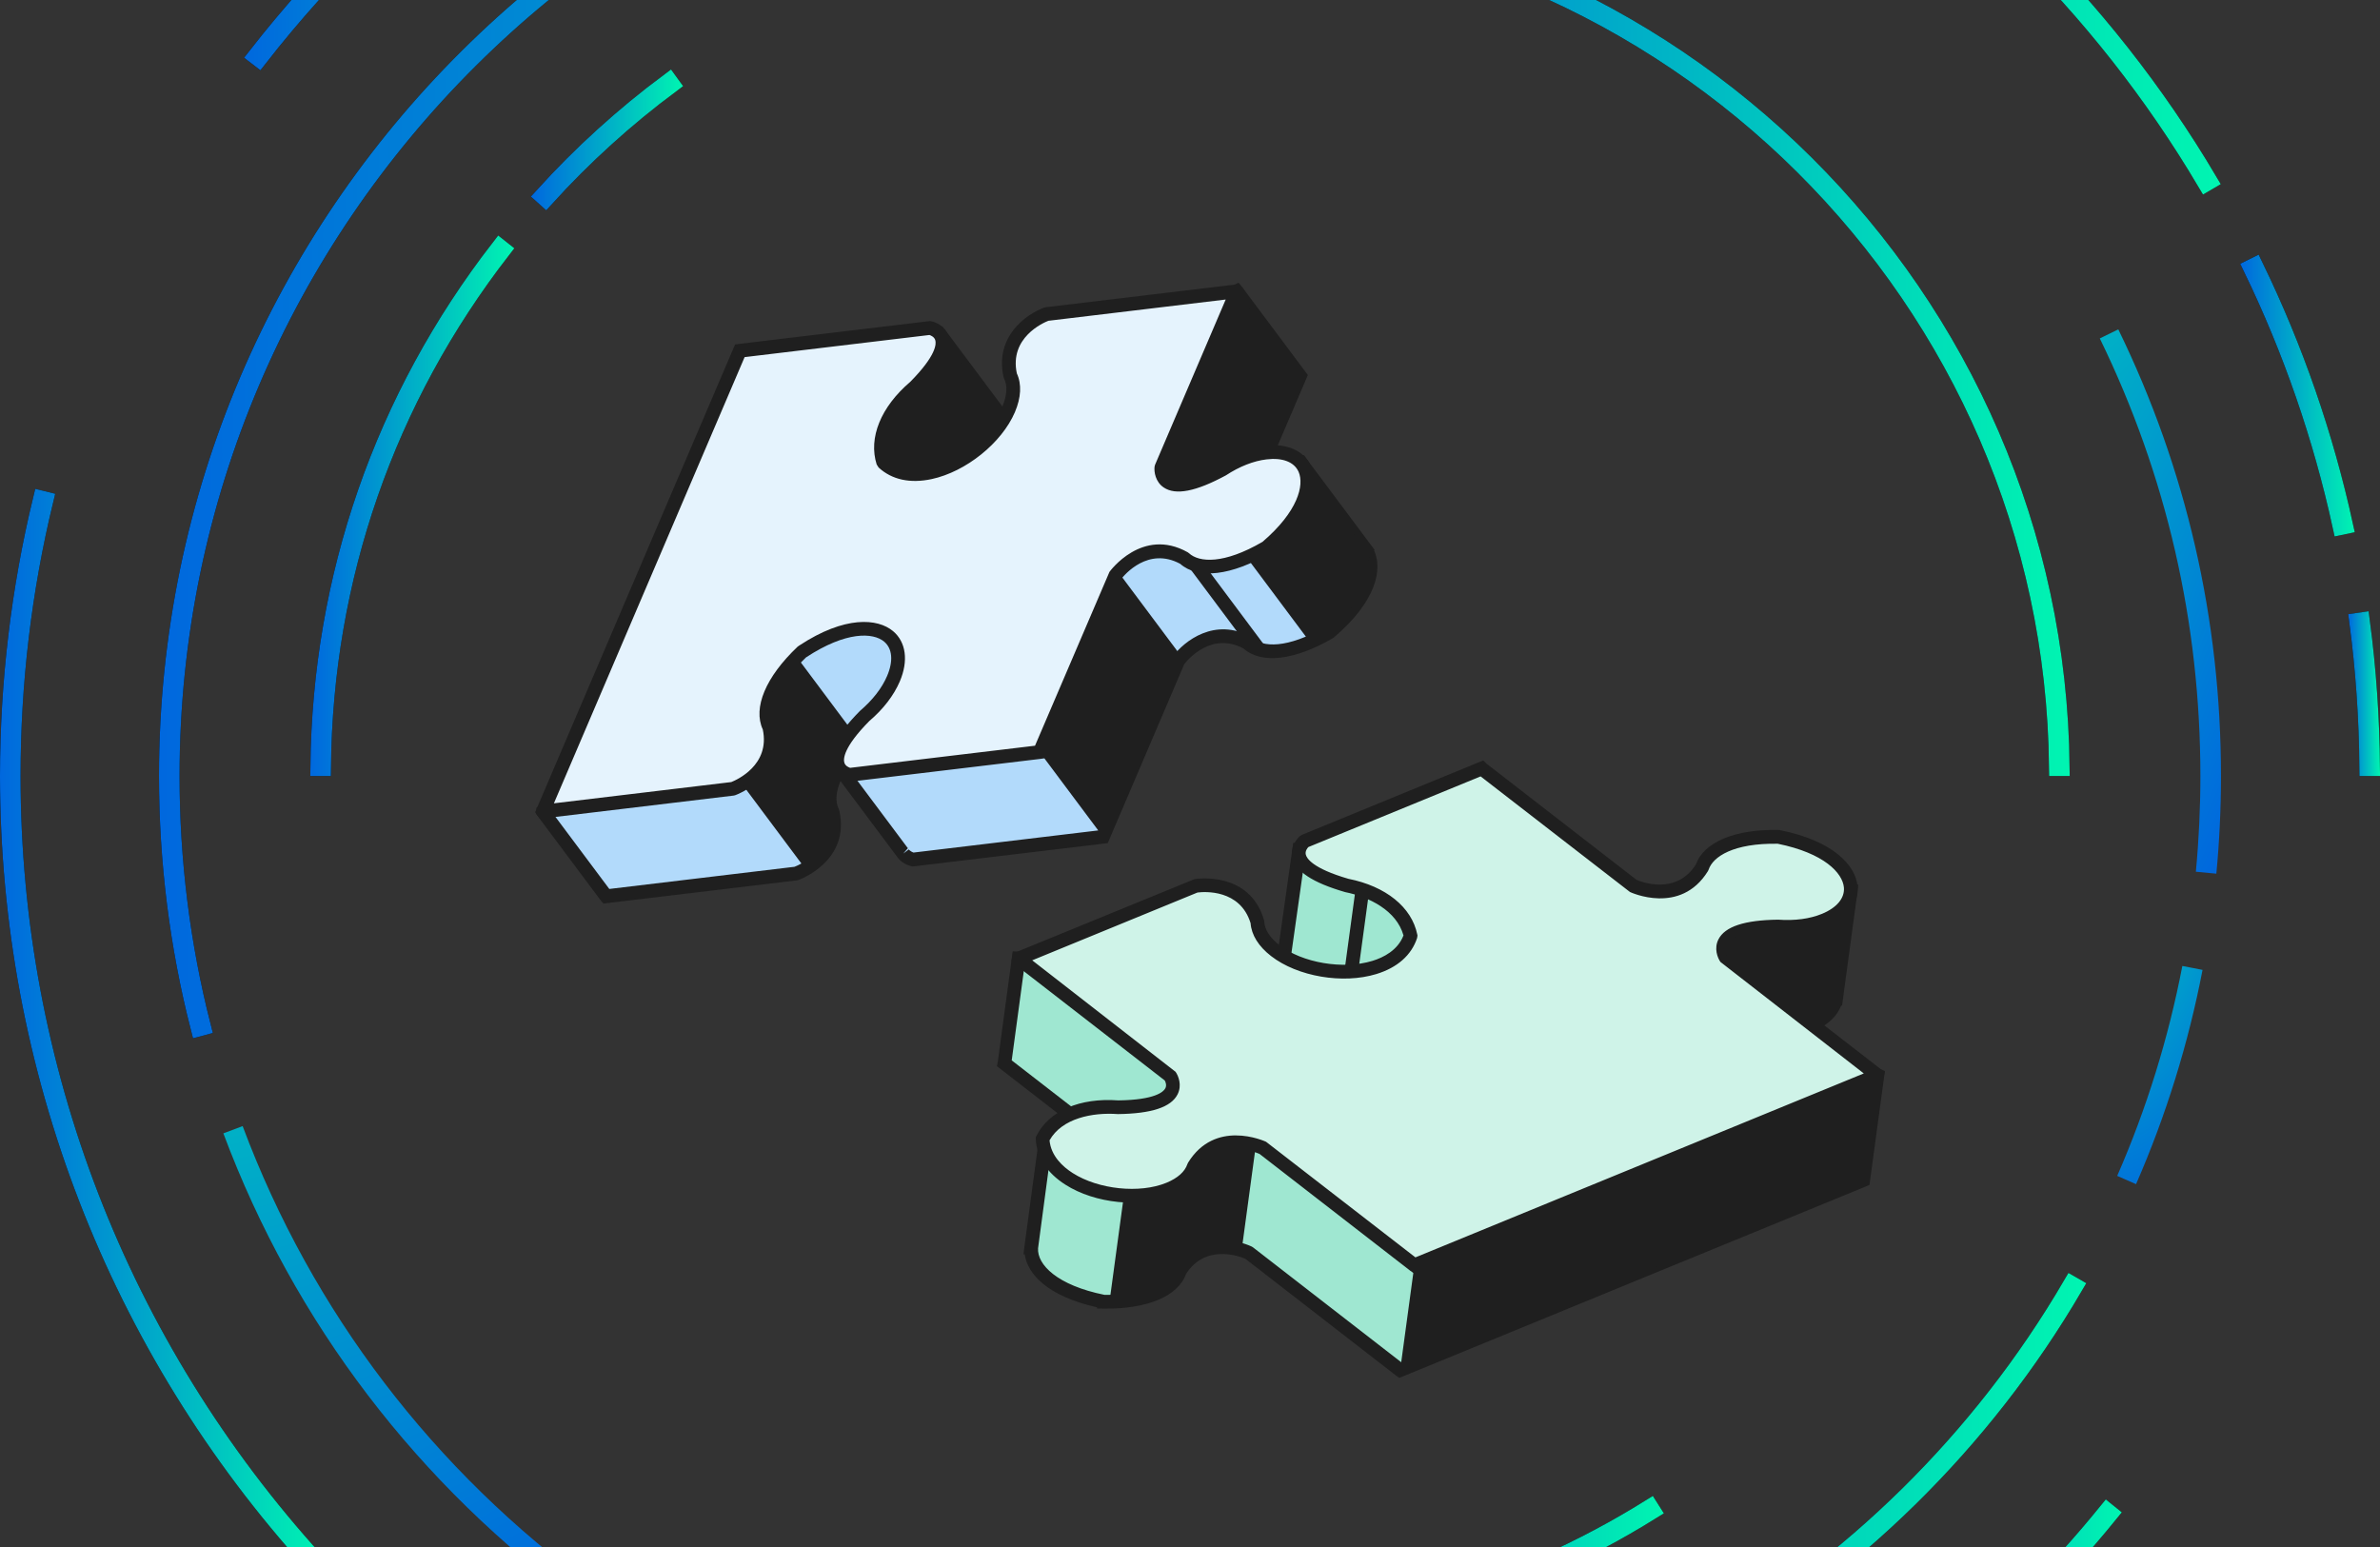
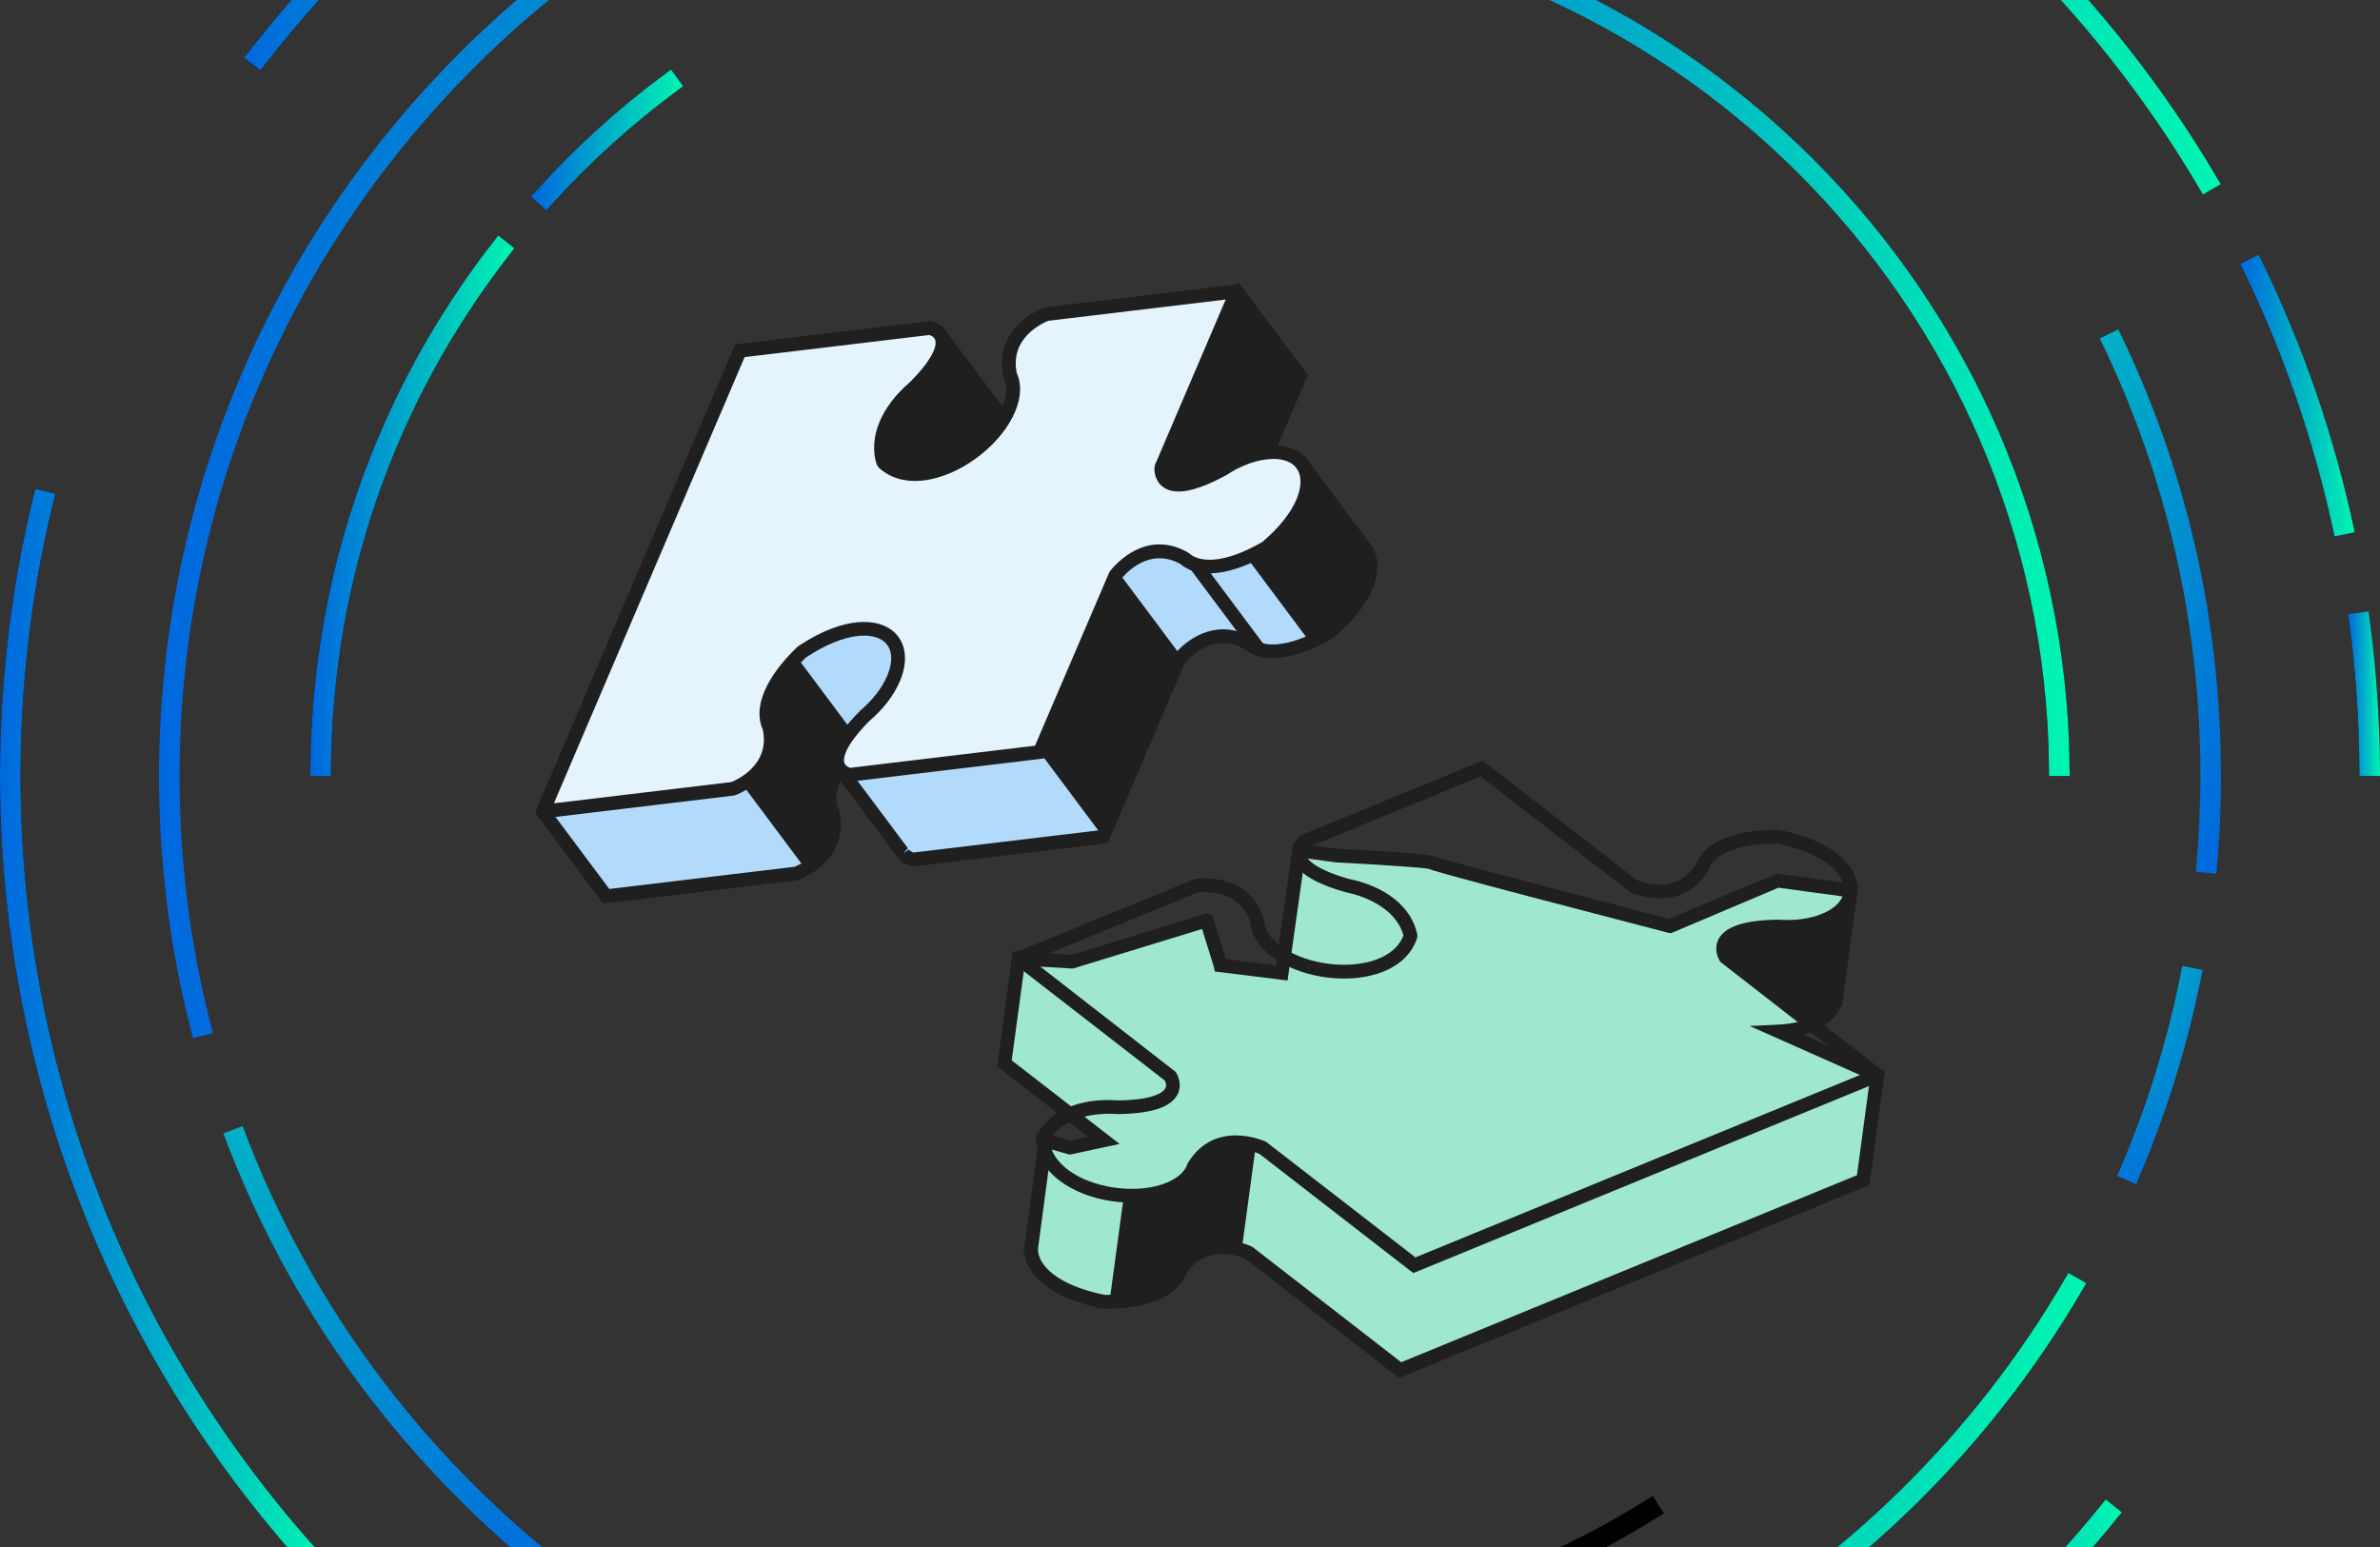
<svg xmlns="http://www.w3.org/2000/svg" width="400" height="260" viewBox="0 0 400 260" fill="none">
  <rect x="0" y="0" width="400" height="260" fill="#333333" stroke="none" />
  <g clip-path="url(#clip0_1404_61382)">
    <g clip-path="url(#clip1_1404_61382)">
      <path d="M298.985 173.359C300.869 173.267 302.673 172.926 304.253 172.281C306.789 171.239 308.221 169.636 308.561 167.869H308.581L308.597 167.753C308.609 167.673 308.621 167.597 308.629 167.517L311.033 149.713C311.033 149.713 311.025 149.68 311.009 149.68L298.781 148.017C298.781 148.017 298.769 148.017 298.765 148.017L280.561 155.627C280.561 155.627 280.561 155.631 280.549 155.627C280.325 155.567 241.529 145.505 240.757 145.04C239.981 144.575 224.597 143.79 224.577 143.79L218.349 142.944C218.349 142.944 218.317 142.952 218.317 142.968L215.417 163.485C215.417 163.485 215.401 163.513 215.385 163.509L205.145 162.235C205.145 162.235 205.125 162.227 205.121 162.215L202.793 154.718C202.793 154.718 202.773 154.694 202.757 154.698L180.333 161.63H180.325L171.217 161.089C171.217 161.089 171.189 161.097 171.189 161.113L168.809 178.693C168.809 178.693 168.809 178.713 168.821 178.721L185.501 191.648L179.833 192.866C179.833 192.866 179.825 192.866 179.821 192.866L175.721 191.696L173.357 209.272C173.341 209.368 173.329 209.46 173.317 209.56L173.297 209.709H173.321C173.093 213.147 176.849 217.054 185.509 218.777H185.517C193.005 218.905 197.289 216.617 198.273 213.628C202.345 207.044 209.845 210.534 209.881 210.55L235.301 230.254C235.301 230.254 235.321 230.262 235.329 230.258L313.117 198.34C313.117 198.34 313.133 198.328 313.133 198.316L315.517 180.728C315.517 180.728 315.513 180.704 315.501 180.696L298.977 173.351L298.985 173.359Z" fill="#9FE7D1" />
      <path d="M235.169 231.576L234.617 231.18L209.293 211.552C208.405 211.172 202.613 208.96 199.325 214.129C197.977 217.892 192.753 220.032 185.501 219.935L184.369 219.915V219.715C176.057 217.852 172.685 214.113 172.221 210.811L172.013 210.799L172.165 209.549C172.193 209.32 172.209 209.188 172.233 209.06L174.765 190.222L179.873 191.681L182.841 191.043L167.549 179.186L167.697 178.445L170.205 159.883L180.245 160.464L202.885 153.452L203.753 153.892L206.021 161.177L214.445 162.223L217.349 141.654L224.741 142.64C240.345 143.438 241.053 143.866 241.357 144.047C242.405 144.451 261.737 149.545 280.481 154.413L298.681 146.8L299.069 146.892L312.321 148.687L312.181 149.873L309.589 169.008H309.437C308.745 170.843 307.097 172.362 304.697 173.347C304.177 173.56 303.629 173.744 303.057 173.904L316.797 180.015L316.665 180.929L314.197 199.146L313.557 199.418L235.173 231.58L235.169 231.576ZM205.465 208.451C207.405 208.451 209.185 208.948 210.373 209.505L210.593 209.641L235.497 228.944L312.093 197.515L314.265 181.414L294.065 172.434L298.925 172.201C300.773 172.113 302.421 171.777 303.813 171.208C305.861 170.366 307.145 169.104 307.425 167.645L307.485 167.337L309.737 150.667L298.897 149.192L280.833 156.842L280.361 156.766C241.065 146.567 240.385 146.162 240.165 146.03C239.401 145.826 231.689 145.309 224.541 144.94L219.301 144.231L216.397 164.788L204.177 163.277L203.993 162.44L202.029 156.132L180.325 162.784L172.189 162.304L170.037 178.212L188.165 192.258L179.809 194.053L179.533 193.989L176.677 193.175L174.465 209.785C174.285 212.534 177.669 216.016 185.633 217.623C193.093 217.715 196.457 215.439 197.173 213.263L197.289 213.019C199.457 209.513 202.625 208.447 205.453 208.447L205.465 208.451Z" fill="#1F1F1F" />
-       <path d="M298.905 140.653C291.361 140.504 287.049 142.801 286.061 145.802C281.989 152.386 274.489 148.896 274.453 148.88L249.033 129.176C249.033 129.176 249.013 129.168 249.005 129.172L219.261 141.378C219.261 141.378 214.405 145.345 226.301 148.807C231.577 149.861 236.157 152.799 237.073 157.291C237.073 157.295 237.073 157.307 237.073 157.311C234.577 164.856 220.881 164.844 214.345 159.779C212.401 158.272 211.413 156.581 211.333 154.951C209.161 147.521 201.001 148.88 200.965 148.884L171.253 161.074C171.233 161.082 171.229 161.11 171.245 161.122L196.641 180.805C196.641 180.805 200.265 185.926 187.877 186.087C182.509 185.694 177.313 187.301 175.241 191.388C175.241 191.392 175.237 191.4 175.241 191.408C175.637 199.347 188.841 202.993 196.489 199.855C198.765 198.922 200.165 197.559 200.677 196.005C204.749 189.425 212.249 192.911 212.285 192.927L237.705 212.631C237.713 212.639 237.725 212.639 237.733 212.635L315.489 180.729C315.509 180.721 315.513 180.693 315.497 180.681L290.101 160.997C290.101 160.997 286.477 155.876 298.865 155.716C301.641 155.92 304.373 155.588 306.649 154.654C314.297 151.516 312.201 143.301 298.921 140.649C298.921 140.649 298.917 140.649 298.913 140.649L298.905 140.653Z" fill="#CFF3E8" />
      <path d="M237.557 213.957L237.005 213.56L211.681 193.933C210.813 193.56 205.013 191.336 201.717 196.514C201.041 198.393 199.385 199.916 196.917 200.93C191.717 203.061 184.045 202.284 179.073 199.114C175.957 197.135 174.233 194.49 174.081 191.468L174.065 191.168L174.205 190.875C176.337 186.68 181.481 184.464 187.957 184.941C194.157 184.857 195.549 183.49 195.857 182.905C196.121 182.396 195.893 181.839 195.761 181.595L170.001 161.627L170.189 160.264L200.785 147.742C201.161 147.686 210.025 146.375 212.437 154.622L212.481 154.89C212.545 156.237 213.433 157.611 215.049 158.862C218.889 161.839 225.733 162.989 230.653 161.494C232.525 160.921 234.917 159.715 235.881 157.215C234.709 153.027 230.117 150.743 226.077 149.934C220.549 148.331 217.677 146.411 217.197 144.043C216.857 142.368 217.877 141.013 218.533 140.477L218.825 140.3L249.281 127.806L249.849 128.355L275.049 147.874C275.933 148.251 281.721 150.467 285.017 145.293C286.369 141.514 291.621 139.326 298.929 139.491L299.137 139.515C308.269 141.338 311.869 145.558 312.189 148.9C312.461 151.745 310.553 154.293 307.081 155.72C304.709 156.694 301.833 157.086 298.773 156.866C292.573 156.95 291.181 158.317 290.873 158.902C290.609 159.411 290.837 159.968 290.969 160.212L316.721 180.172L316.549 181.535L315.901 181.803L237.557 213.949V213.957ZM207.713 190.827C210.505 190.827 212.745 191.877 212.785 191.897L237.885 211.324L313.241 180.409L289.149 161.671C288.661 160.977 288.037 159.399 288.813 157.876C289.905 155.724 293.185 154.638 298.841 154.566C301.657 154.766 304.161 154.43 306.209 153.588C308.725 152.554 310.069 150.927 309.897 149.128C309.669 146.74 306.617 143.394 298.785 141.807C291.337 141.679 287.881 143.975 287.161 146.167L287.045 146.411C282.421 153.889 274.025 149.958 273.941 149.914L248.841 130.486L219.893 142.364C219.709 142.56 219.333 143.037 219.457 143.602C219.593 144.247 220.573 145.938 226.621 147.698C232.901 148.948 237.265 152.458 238.197 157.058L238.233 157.239L238.161 157.672C237.209 160.541 234.845 162.628 231.317 163.706C225.681 165.43 218.073 164.131 213.633 160.689C211.521 159.054 210.329 157.139 210.181 155.151C208.417 149.409 202.397 149.865 201.301 149.998L201.181 150.034L173.481 161.398L197.573 180.136C198.061 180.829 198.685 182.408 197.909 183.931C196.817 186.083 193.537 187.169 187.881 187.241C183.593 186.928 178.481 187.942 176.393 191.653C176.637 194.29 178.637 196.105 180.297 197.159C184.625 199.916 191.541 200.633 196.033 198.786C197.921 198.012 199.141 196.922 199.565 195.64L199.681 195.396C201.925 191.761 205.065 190.823 207.709 190.823L207.713 190.827Z" fill="#1F1F1F" />
      <path d="M188.929 200.633L186.549 218.2C186.549 218.2 186.561 218.232 186.577 218.232L191.597 218.096C191.597 218.096 191.605 218.096 191.609 218.096L197.281 215.78C197.281 215.78 197.289 215.776 197.293 215.768L199.533 212.622C199.533 212.622 199.533 212.618 199.537 212.618L202.557 210.106C202.557 210.106 202.565 210.102 202.569 210.098L206.729 209.376L208.741 209.669L211.129 192.045L208.813 191.729L204.825 192.534L202.557 194.061L199.797 198.044C199.797 198.044 199.793 198.052 199.789 198.052L195.437 200.552C195.437 200.552 195.429 200.552 195.421 200.552L188.949 200.605C188.949 200.605 188.921 200.617 188.921 200.629L188.929 200.633Z" fill="#1F1F1F" />
      <path d="M310.353 152.062L308.413 168.776C308.413 168.776 308.409 168.788 308.405 168.796L304.369 172.37C304.369 172.37 304.345 172.378 304.333 172.37L290.189 161.106L289.829 158.798L293.157 156.482C293.157 156.482 293.165 156.477 293.169 156.477L301.013 155.884L308.461 154.129L310.349 152.066L310.353 152.062Z" fill="#1F1F1F" />
-       <path d="M237.669 212.935L235.289 230.495C235.289 230.515 235.309 230.535 235.329 230.527L313.085 198.625C313.085 198.625 313.101 198.613 313.101 198.601L315.481 181.042C315.481 181.022 315.461 181.002 315.441 181.01L237.685 212.911C237.685 212.911 237.669 212.923 237.669 212.935Z" fill="#1F1F1F" />
-       <path d="M227.855 149.244L225.895 163.677L228.177 163.988L230.138 149.555L227.855 149.244Z" fill="#1F1F1F" />
      <path d="M207.824 48.967L168.664 70.474C168.664 70.474 168.636 70.474 168.628 70.466L157.86 56.06C157.86 56.06 157.844 56.048 157.832 56.048L148.092 57.31H148.088L126.484 66.807C126.484 66.807 126.472 66.815 126.468 66.823L98.592 128.262L95.56 133.155C95.56 133.155 95.556 133.159 95.552 133.163L91.264 136.377C91.264 136.377 91.248 136.405 91.26 136.417L101.872 150.618C101.872 150.618 101.888 150.63 101.9 150.63L133.812 146.808C133.848 146.796 141.636 144.01 139.928 136.457C139.204 134.99 139.248 133.035 140.216 130.767C140.452 130.21 140.76 129.661 141.088 129.12L151.656 143.249C151.708 143.337 151.772 143.409 151.832 143.486L151.872 143.538C152.5 144.275 153.44 144.451 153.44 144.451L185.356 140.628C185.356 140.628 185.376 140.62 185.38 140.612L198.032 111.015C198.056 110.983 202.92 104.279 209.668 108.05C211.988 110.189 216.864 110.093 223.376 106.302C230.124 100.556 231.528 95.122 229.46 92.269H229.464L229.448 92.241C229.436 92.225 229.424 92.209 229.412 92.193L218.768 77.951C218.768 77.951 218.744 77.935 218.732 77.943L210.656 81.598C210.632 81.61 210.608 81.586 210.616 81.562L218.46 63.209C218.46 63.209 218.46 63.189 218.46 63.181L207.848 48.975C207.848 48.975 207.824 48.959 207.812 48.967H207.824Z" fill="#B2DAFB" />
      <path d="M101.421 151.853L100.993 151.372L90.061 136.742L90.165 135.768L94.692 132.362L97.612 127.649L125.589 65.966L125.969 65.77L148.097 56.148L158.309 54.818L158.741 55.303L168.969 68.984L208.145 47.509L208.765 48.246L219.805 63.025L219.533 63.674L212.829 79.35L219.161 76.485L219.737 77.311L231.033 92.426L230.937 92.51C232.381 95.644 231.385 101.009 224.133 107.184C217.589 111.015 212.013 111.648 209.001 109.004C203.657 106.114 199.645 110.831 199.041 111.608L186.177 141.703L153.409 145.626L153.233 145.594C153.097 145.566 151.865 145.309 150.997 144.291C150.829 144.083 150.749 143.979 150.673 143.859L141.257 131.272C140.473 133.127 140.369 134.746 140.961 135.948L141.053 136.205C142.993 144.764 134.277 147.87 134.185 147.902L133.945 147.958L101.421 151.853ZM92.856 136.625L102.405 149.405L133.537 145.678C134.397 145.341 140.113 142.853 138.833 136.834C137.997 135.023 138.109 132.771 139.161 130.314C139.421 129.709 139.753 129.116 140.105 128.527L140.989 127.052L152.585 142.56L151.809 143.454L152.737 142.765C152.977 143.049 153.317 143.209 153.533 143.286L184.585 139.567L197.109 110.338C199.017 107.729 204.221 103.686 210.237 107.044L210.457 107.204C212.157 108.771 216.293 109.1 222.809 105.309C228.993 100.015 230.153 95.171 228.541 92.951L228.305 92.626L218.397 79.366L210.457 82.961L209.285 81.919L209.557 81.15L217.165 63.353L207.525 50.45L168.369 71.953L167.729 71.188L157.333 57.278L148.401 58.437L127.341 67.697L99.644 128.743L96.368 133.985L92.856 136.63V136.625Z" fill="#1F1F1F" />
      <path d="M148.436 77.711C147.052 73.339 149.632 68.543 153.732 65.052C162.448 56.236 156.28 55.13 156.28 55.13L124.364 58.953C124.364 58.953 124.344 58.961 124.34 58.969L91.26 136.349C91.252 136.369 91.268 136.393 91.288 136.389L123.168 132.57C123.208 132.558 130.996 129.773 129.288 122.219C127.892 119.382 129.36 114.718 134.836 109.52C134.836 109.52 134.836 109.52 134.84 109.516C146.164 102.075 153.408 106.455 150.156 114.065C149.188 116.329 147.472 118.489 145.352 120.292C136.636 129.108 142.804 130.214 142.804 130.214L174.72 126.391C174.72 126.391 174.74 126.383 174.744 126.375L187.396 96.778C187.42 96.745 192.28 90.045 199.032 93.812C201.352 95.956 206.236 95.86 212.756 92.057C212.756 92.057 212.756 92.057 212.76 92.057C223.08 83.269 220.928 75.07 212.72 76.056C210.276 76.349 207.728 77.391 205.4 78.921C194.5 84.816 195.18 78.577 195.18 78.577L207.82 49.007C207.828 48.987 207.812 48.963 207.792 48.967L175.912 52.786C175.872 52.798 168.084 55.583 169.792 63.137C170.516 64.603 170.472 66.559 169.504 68.827C166.252 76.437 154.284 83.117 148.444 77.735C148.44 77.735 148.436 77.723 148.432 77.719L148.436 77.711Z" fill="#E5F3FD" />
      <path d="M90.756 137.615L89.944 136.513L90.208 135.876L123.54 57.9L124.216 57.8L156.312 53.957L156.48 53.989C157.316 54.137 158.864 54.826 159.38 56.457C160.108 58.761 158.528 61.835 154.552 65.862C151.296 68.639 148.348 72.959 149.448 77.07C151.568 78.781 154.196 78.665 156.088 78.264C161.104 77.186 166.532 72.839 168.444 68.363C169.248 66.483 169.356 64.852 168.76 63.638L168.668 63.382C167.132 56.593 172.484 52.763 175.532 51.688L175.776 51.632L208.328 47.733L209.14 48.835L208.876 49.468L196.324 78.829C196.328 79.098 196.4 79.703 196.876 80.016C197.428 80.376 199.312 80.893 204.852 77.9C207.332 76.261 210.036 75.211 212.58 74.906C216.296 74.458 219.212 75.756 220.352 78.377C221.696 81.45 220.596 86.892 213.504 92.935C206.952 96.778 201.368 97.407 198.356 94.762C192.972 91.853 188.992 96.594 188.396 97.363L175.536 127.445L174.86 127.545L142.768 131.388L142.6 131.356C141.764 131.208 140.216 130.519 139.7 128.888C138.972 126.584 140.552 123.506 144.528 119.483C146.668 117.655 148.224 115.648 149.092 113.612C150.164 111.108 149.984 109.004 148.596 107.838C146.748 106.291 142.208 106.055 135.472 110.483C130.148 115.556 129.296 119.627 130.32 121.707L130.408 121.963C132.308 130.358 123.92 133.524 123.56 133.652L123.3 133.712L90.744 137.611L90.756 137.615ZM125.144 60.024L93.092 135.011L122.9 131.44C123.804 131.084 129.472 128.587 128.2 122.6C126.516 118.954 128.692 113.768 134.052 108.687L134.336 108.487C142.008 103.438 147.52 103.919 150.092 106.071C152.28 107.906 152.704 111.068 151.228 114.522C150.216 116.886 148.448 119.186 146.108 121.178C141.728 125.614 141.716 127.565 141.912 128.195C142.084 128.735 142.636 128.968 142.888 129.048L173.952 125.329L186.464 96.117C186.52 96.04 191.952 88.531 199.604 92.811L199.824 92.971C201.528 94.542 205.668 94.866 212.184 91.068C218.164 85.954 219.22 81.518 218.256 79.31C217.532 77.651 215.564 76.882 212.868 77.207C210.672 77.467 208.316 78.397 206.044 79.887C200.98 82.628 197.584 83.278 195.588 81.931C194.172 80.977 193.948 79.294 194.04 78.449L194.124 78.12L206 50.342L176.196 53.913C175.292 54.269 169.624 56.766 170.896 62.752C171.732 64.564 171.62 66.816 170.572 69.272C168.36 74.446 162.344 79.282 156.576 80.52C152.964 81.294 149.892 80.625 147.668 78.577L147.34 78.06C145.924 73.58 148.036 68.391 152.988 64.171C157.368 59.735 157.384 57.783 157.184 57.154C157.012 56.617 156.46 56.381 156.208 56.301L125.144 60.02V60.024Z" fill="#1F1F1F" />
      <path d="M174.748 126.411L185.348 140.597C185.348 140.597 185.388 140.613 185.396 140.593L196.144 115.448L198.568 110.391C198.568 110.391 198.568 110.37 198.568 110.362L187.972 96.181C187.972 96.181 187.932 96.165 187.924 96.185L174.752 126.387C174.752 126.387 174.752 126.407 174.752 126.415L174.748 126.411Z" fill="#1F1F1F" />
-       <path d="M209.509 93.656L220.109 107.845C220.109 107.845 220.137 107.861 220.149 107.849L227.673 101.778C227.673 101.778 227.681 101.77 227.681 101.766L230.165 93.812C230.165 93.812 230.165 93.796 230.165 93.788L227.981 90.266L220.521 80.275C220.509 80.255 220.477 80.26 220.473 80.284L218.393 86.27C218.393 86.27 218.393 86.278 218.389 86.278L214.413 90.895C214.413 90.895 214.409 90.899 214.405 90.903L209.525 93.612C209.525 93.612 209.505 93.64 209.517 93.656H209.509Z" fill="#1F1F1F" />
+       <path d="M209.509 93.656L220.109 107.845C220.109 107.845 220.137 107.861 220.149 107.849C227.673 101.778 227.681 101.77 227.681 101.766L230.165 93.812C230.165 93.812 230.165 93.796 230.165 93.788L227.981 90.266L220.521 80.275C220.509 80.255 220.477 80.26 220.473 80.284L218.393 86.27C218.393 86.27 218.393 86.278 218.389 86.278L214.413 90.895C214.413 90.895 214.409 90.899 214.405 90.903L209.525 93.612C209.525 93.612 209.505 93.64 209.517 93.656H209.509Z" fill="#1F1F1F" />
      <path d="M199.14 81.362L207.1 77.919L212.712 76.06C212.72 76.06 212.724 76.052 212.728 76.044L218.476 63.209C218.476 63.209 218.476 63.189 218.476 63.181L207.876 48.995C207.876 48.995 207.836 48.979 207.828 48.999L197.616 72.882L195.404 78.052L195.644 80.368L197.316 81.378L199.136 81.354L199.14 81.362Z" fill="#1F1F1F" />
      <path d="M133.592 109.993L132.716 111.608L129.944 115.764V115.768L128.712 119.378C128.712 119.378 128.712 119.386 128.712 119.394L129.5 123.538L129.872 126.118L127.8 129.905C127.8 129.905 127.796 129.913 127.788 129.917L124.74 131.809L135.356 146.018C135.356 146.018 135.388 146.034 135.4 146.018L139.656 141.346C139.656 141.346 139.664 141.334 139.664 141.326L139.448 133.844V133.836L140.716 129.769L140.692 127.705L143.176 122.852C143.176 122.852 143.176 122.832 143.176 122.82L133.588 109.989L133.592 109.993Z" fill="#1F1F1F" />
      <path d="M159.376 58.088L168.628 70.466C168.628 70.466 168.636 70.491 168.628 70.503L166.028 73.809C166.028 73.809 166.028 73.813 166.02 73.817L158.292 78.822C158.292 78.822 158.284 78.826 158.28 78.826L151.996 79.471C151.996 79.471 151.98 79.471 151.976 79.463L148.496 76.618C148.496 76.618 148.484 76.606 148.484 76.594L148.592 72.17C148.592 72.17 148.592 72.158 148.596 72.154L152.22 66.479L157.2 61.358C157.2 61.358 157.208 61.35 157.208 61.346L158.256 56.758L159.372 58.088H159.376Z" fill="#1F1F1F" />
      <path d="M201.87 94.206L200.022 95.591L210.805 110.025L212.653 108.64L201.87 94.206Z" fill="#1F1F1F" />
      <path d="M200 301.266C186.913 301.266 173.882 299.796 161.247 296.899L161.355 296.448C173.958 299.335 186.953 300.8 200 300.8C260.913 300.8 317.547 268.341 348.181 215.98L348.581 216.21C317.872 268.712 261.08 301.266 200 301.266Z" stroke="black" stroke-width="3" />
      <path d="M200 301.266C186.913 301.266 173.882 299.796 161.247 296.899L161.355 296.448C173.958 299.335 186.953 300.8 200 300.8C260.913 300.8 317.547 268.341 348.181 215.98L348.581 216.21C317.872 268.712 261.08 301.266 200 301.266Z" stroke="url(#paint0_linear_1404_61382)" stroke-width="3" />
      <path d="M359.004 199.019L355.832 197.628C360.772 186.324 364.452 174.454 366.78 162.349L370.176 163.006C367.8 175.36 364.04 187.478 359 199.019H359.004Z" fill="url(#paint1_radial_1404_61382)" />
      <path d="M372.496 146.836L369.052 146.508C369.556 141.206 369.812 135.797 369.812 130.423C369.812 104.64 364.124 79.896 352.908 56.878L356.016 55.355C367.464 78.854 373.272 104.111 373.272 130.423C373.272 135.905 373.012 141.427 372.496 146.836Z" fill="url(#paint2_radial_1404_61382)" />
-       <path d="M199.996 -40.42C232.037 -40.42 263.236 -31.605 290.322 -14.917L290.078 -14.527C263.063 -31.166 231.944 -39.954 199.996 -39.954C105.539 -39.954 28.68 36.471 28.68 130.423C28.68 144.686 30.453 158.848 33.952 172.543L33.514 172.66C30.003 158.935 28.224 144.731 28.224 130.423C28.224 36.228 105.276 -40.42 199.996 -40.42Z" stroke="black" stroke-width="3" />
      <path d="M199.996 -40.42C232.037 -40.42 263.236 -31.605 290.322 -14.917L290.078 -14.527C263.063 -31.166 231.944 -39.954 199.996 -39.954C105.539 -39.954 28.68 36.471 28.68 130.423C28.68 144.686 30.453 158.848 33.952 172.543L33.514 172.66C30.003 158.935 28.224 144.731 28.224 130.423C28.224 36.228 105.276 -40.42 199.996 -40.42Z" stroke="url(#paint3_linear_1404_61382)" stroke-width="3" />
      <path d="M97.968 269.734C70.316 249.662 49.416 222.256 37.54 190.479L40.78 189.261C52.42 220.397 72.896 247.253 100 266.925L97.968 269.73V269.734Z" fill="url(#paint4_radial_1404_61382)" />
      <path d="M91.691 33.236L91.345 32.926C97.732 25.891 104.824 19.46 112.455 13.784L112.728 14.16C105.126 19.817 98.058 26.221 91.691 33.236Z" stroke="black" stroke-width="3" />
      <path d="M91.691 33.236L91.345 32.926C97.732 25.891 104.824 19.46 112.455 13.784L112.728 14.16C105.126 19.817 98.058 26.221 91.691 33.236Z" stroke="url(#paint5_linear_1404_61382)" stroke-width="3" />
      <path d="M54.124 128.923H53.664C53.981 97.007 64.442 66.915 83.987 41.693L84.349 41.98C64.875 67.116 54.442 97.122 54.124 128.923Z" stroke="black" stroke-width="3" />
      <path d="M54.124 128.923H53.664C53.981 97.007 64.442 66.915 83.987 41.693L84.349 41.98C64.875 67.116 54.442 97.122 54.124 128.923Z" stroke="url(#paint6_linear_1404_61382)" stroke-width="3" />
      <path d="M201.5 275.502C228.435 275.23 254.585 267.635 277.318 253.479L277.567 253.871C254.766 268.076 228.529 275.697 201.5 275.969V275.502Z" stroke="black" stroke-width="3" />
-       <path d="M201.5 275.502C228.435 275.23 254.585 267.635 277.318 253.479L277.567 253.871C254.766 268.076 228.529 275.697 201.5 275.969V275.502Z" stroke="url(#paint7_linear_1404_61382)" stroke-width="3" />
      <path d="M201.504 -15.118C281.013 -14.32 345.529 49.861 346.336 128.923H345.876C345.069 50.097 280.747 -13.854 201.504 -14.652V-15.118Z" stroke="black" stroke-width="3" />
      <path d="M201.504 -15.118C281.013 -14.32 345.529 49.861 346.336 128.923H345.876C345.069 50.097 280.747 -13.854 201.504 -14.652V-15.118Z" stroke="url(#paint8_linear_1404_61382)" stroke-width="3" />
      <path d="M43.5 9.714L43.134 9.432C66 -19.856 96.397 -42.032 131.208 -54.823L131.365 -54.385C96.637 -41.626 66.311 -19.502 43.5 9.714Z" stroke="black" stroke-width="3" />
      <path d="M43.5 9.714L43.134 9.432C66 -19.856 96.397 -42.032 131.208 -54.823L131.365 -54.385C96.637 -41.626 66.311 -19.502 43.5 9.714Z" stroke="url(#paint9_linear_1404_61382)" stroke-width="3" />
      <path d="M53.042 262.45L52.7 262.767C19.672 226.425 1.5 179.489 1.5 130.422C1.5 114.719 3.36 99.1 7.024 83.973L7.47 84.084C3.81 99.176 1.956 114.756 1.956 130.418C1.956 179.366 20.087 226.195 53.042 262.45Z" stroke="black" stroke-width="3" />
      <path d="M53.042 262.45L52.7 262.767C19.672 226.425 1.5 179.489 1.5 130.422C1.5 114.719 3.36 99.1 7.024 83.973L7.47 84.084C3.81 99.176 1.956 114.756 1.956 130.418C1.956 179.366 20.087 226.195 53.042 262.45Z" stroke="url(#paint10_linear_1404_61382)" stroke-width="3" />
      <path d="M292.592 304.575C316.121 292.171 337.346 274.769 354.136 254.11L354.494 254.398C337.667 275.103 316.388 292.556 292.805 304.988L292.592 304.575Z" stroke="black" stroke-width="3" />
      <path d="M292.592 304.575C316.121 292.171 337.346 274.769 354.136 254.11L354.494 254.398C337.667 275.103 316.388 292.556 292.805 304.988L292.592 304.575Z" stroke="url(#paint11_linear_1404_61382)" stroke-width="3" />
      <path d="M396.34 104.494L396.798 104.429C397.864 112.497 398.433 120.723 398.495 128.922H398.035C397.973 120.744 397.403 112.542 396.34 104.494Z" stroke="black" stroke-width="3" />
      <path d="M396.34 104.494L396.798 104.429C397.864 112.497 398.433 120.723 398.495 128.922H398.035C397.973 120.744 397.403 112.542 396.34 104.494Z" stroke="url(#paint12_linear_1404_61382)" stroke-width="3" />
      <path d="M393.52 88.386C390.241 73.404 385.196 58.828 378.503 45.016L378.916 44.811C385.629 58.657 390.686 73.271 393.97 88.292L393.52 88.386Z" stroke="black" stroke-width="3" />
      <path d="M393.52 88.386C390.241 73.404 385.196 58.828 378.503 45.016L378.916 44.811C385.629 58.657 390.686 73.271 393.97 88.292L393.52 88.386Z" stroke="url(#paint13_linear_1404_61382)" stroke-width="3" />
      <path d="M371.18 30.417L370.784 30.648C335.273 -29.34 269.981 -66.534 200 -66.534C183.681 -66.534 167.47 -64.559 151.79 -60.656L151.674 -61.107C167.392 -65.016 183.641 -67 200 -67C270.142 -67 335.593 -29.709 371.18 30.417Z" stroke="black" stroke-width="3" />
      <path d="M371.18 30.417L370.784 30.648C335.273 -29.34 269.981 -66.534 200 -66.534C183.681 -66.534 167.47 -64.559 151.79 -60.656L151.674 -61.107C167.392 -65.016 183.641 -67 200 -67C270.142 -67 335.593 -29.709 371.18 30.417Z" stroke="url(#paint14_linear_1404_61382)" stroke-width="3" />
    </g>
  </g>
  <defs>
    <linearGradient id="paint0_linear_1404_61382" x1="-286.865" y1="183.161" x2="730.921" y2="183.161" gradientUnits="userSpaceOnUse">
      <stop stop-color="#F79F47" />
      <stop offset="0.3" stop-color="#0000FF" />
      <stop offset="0.64" stop-color="#00FFAE" />
      <stop offset="0.88" stop-color="#1300FF" />
      <stop offset="1" stop-color="#0000FF" />
    </linearGradient>
    <radialGradient id="paint1_radial_1404_61382" cx="0" cy="0" r="1" gradientUnits="userSpaceOnUse" gradientTransform="translate(353.711 118.113) scale(64.558 165.041)">
      <stop stop-color="#00FFAE" />
      <stop offset="0.35" stop-color="#009ACD" />
      <stop offset="0.67" stop-color="#0047E8" />
      <stop offset="0.89" stop-color="#0013F8" />
      <stop offset="1" stop-color="#0000FF" />
    </radialGradient>
    <radialGradient id="paint2_radial_1404_61382" cx="0" cy="0" r="1" gradientUnits="userSpaceOnUse" gradientTransform="translate(349.897 -55) scale(91.652 411.727)">
      <stop stop-color="#00FFAE" />
      <stop offset="0.35" stop-color="#009ACD" />
      <stop offset="0.67" stop-color="#0047E8" />
      <stop offset="0.89" stop-color="#0013F8" />
      <stop offset="1" stop-color="#0000FF" />
    </radialGradient>
    <linearGradient id="paint3_linear_1404_61382" x1="-593.433" y1="-116.89" x2="820.816" y2="-116.89" gradientUnits="userSpaceOnUse">
      <stop stop-color="#F79F47" />
      <stop offset="0.3" stop-color="#0000FF" />
      <stop offset="0.64" stop-color="#00FFAE" />
      <stop offset="0.88" stop-color="#1300FF" />
      <stop offset="1" stop-color="#0000FF" />
    </linearGradient>
    <radialGradient id="paint4_radial_1404_61382" cx="0" cy="0" r="1" gradientUnits="userSpaceOnUse" gradientTransform="translate(28.305 92.184) scale(281.112 362.184)">
      <stop stop-color="#00FFAE" />
      <stop offset="0.35" stop-color="#009ACD" />
      <stop offset="0.67" stop-color="#0047E8" />
      <stop offset="0.89" stop-color="#0013F8" />
      <stop offset="1" stop-color="#0000FF" />
    </radialGradient>
    <linearGradient id="paint5_linear_1404_61382" x1="29.483" y1="3.481" x2="165.719" y2="3.481" gradientUnits="userSpaceOnUse">
      <stop stop-color="#F79F47" />
      <stop offset="0.3" stop-color="#0000FF" />
      <stop offset="0.64" stop-color="#00FFAE" />
      <stop offset="0.88" stop-color="#1300FF" />
      <stop offset="1" stop-color="#0000FF" />
    </linearGradient>
    <linearGradient id="paint6_linear_1404_61382" x1="-27.893" y1="8.11" x2="154.656" y2="8.11" gradientUnits="userSpaceOnUse">
      <stop stop-color="#F79F47" />
      <stop offset="0.3" stop-color="#0000FF" />
      <stop offset="0.64" stop-color="#00FFAE" />
      <stop offset="0.88" stop-color="#1300FF" />
      <stop offset="1" stop-color="#0000FF" />
    </linearGradient>
    <linearGradient id="paint7_linear_1404_61382" x1="14.094" y1="242.384" x2="438.047" y2="242.384" gradientUnits="userSpaceOnUse">
      <stop stop-color="#F79F47" />
      <stop offset="0.3" stop-color="#0000FF" />
      <stop offset="0.64" stop-color="#00FFAE" />
      <stop offset="0.88" stop-color="#1300FF" />
      <stop offset="1" stop-color="#0000FF" />
    </linearGradient>
    <linearGradient id="paint8_linear_1404_61382" x1="-145.103" y1="-67.566" x2="641.904" y2="-67.566" gradientUnits="userSpaceOnUse">
      <stop stop-color="#F79F47" />
      <stop offset="0.3" stop-color="#0000FF" />
      <stop offset="0.64" stop-color="#00FFAE" />
      <stop offset="0.88" stop-color="#1300FF" />
      <stop offset="1" stop-color="#0000FF" />
    </linearGradient>
    <linearGradient id="paint9_linear_1404_61382" x1="-174.318" y1="-80.499" x2="316.773" y2="-80.499" gradientUnits="userSpaceOnUse">
      <stop stop-color="#F79F47" />
      <stop offset="0.3" stop-color="#0000FF" />
      <stop offset="0.64" stop-color="#00FFAE" />
      <stop offset="0.88" stop-color="#1300FF" />
      <stop offset="1" stop-color="#0000FF" />
    </linearGradient>
    <linearGradient id="paint10_linear_1404_61382" x1="-128.752" y1="18.846" x2="164.864" y2="18.846" gradientUnits="userSpaceOnUse">
      <stop stop-color="#F79F47" />
      <stop offset="0.3" stop-color="#0000FF" />
      <stop offset="0.64" stop-color="#00FFAE" />
      <stop offset="0.88" stop-color="#1300FF" />
      <stop offset="1" stop-color="#0000FF" />
    </linearGradient>
    <linearGradient id="paint11_linear_1404_61382" x1="136.445" y1="232.944" x2="487.937" y2="232.944" gradientUnits="userSpaceOnUse">
      <stop stop-color="#F79F47" />
      <stop offset="0.3" stop-color="#0000FF" />
      <stop offset="0.64" stop-color="#00FFAE" />
      <stop offset="0.88" stop-color="#1300FF" />
      <stop offset="1" stop-color="#0000FF" />
    </linearGradient>
    <linearGradient id="paint12_linear_1404_61382" x1="382.168" y1="93.14" x2="410.638" y2="93.14" gradientUnits="userSpaceOnUse">
      <stop stop-color="#F79F47" />
      <stop offset="0.3" stop-color="#0000FF" />
      <stop offset="0.64" stop-color="#00FFAE" />
      <stop offset="0.88" stop-color="#1300FF" />
      <stop offset="1" stop-color="#0000FF" />
    </linearGradient>
    <linearGradient id="paint13_linear_1404_61382" x1="331.559" y1="26.387" x2="434.045" y2="26.387" gradientUnits="userSpaceOnUse">
      <stop stop-color="#F79F47" />
      <stop offset="0.3" stop-color="#0000FF" />
      <stop offset="0.64" stop-color="#00FFAE" />
      <stop offset="0.88" stop-color="#1300FF" />
      <stop offset="1" stop-color="#0000FF" />
    </linearGradient>
    <linearGradient id="paint14_linear_1404_61382" x1="-371.614" y1="-103.557" x2="817.564" y2="-103.557" gradientUnits="userSpaceOnUse">
      <stop stop-color="#F79F47" />
      <stop offset="0.3" stop-color="#0000FF" />
      <stop offset="0.64" stop-color="#00FFAE" />
      <stop offset="0.88" stop-color="#1300FF" />
      <stop offset="1" stop-color="#0000FF" />
    </linearGradient>
    <clipPath id="clip0_1404_61382">
      <rect width="400" height="260" fill="white" />
    </clipPath>
    <clipPath id="clip1_1404_61382">
      <rect width="400" height="397.849" fill="white" transform="translate(0 -68.5)" />
    </clipPath>
  </defs>
</svg>